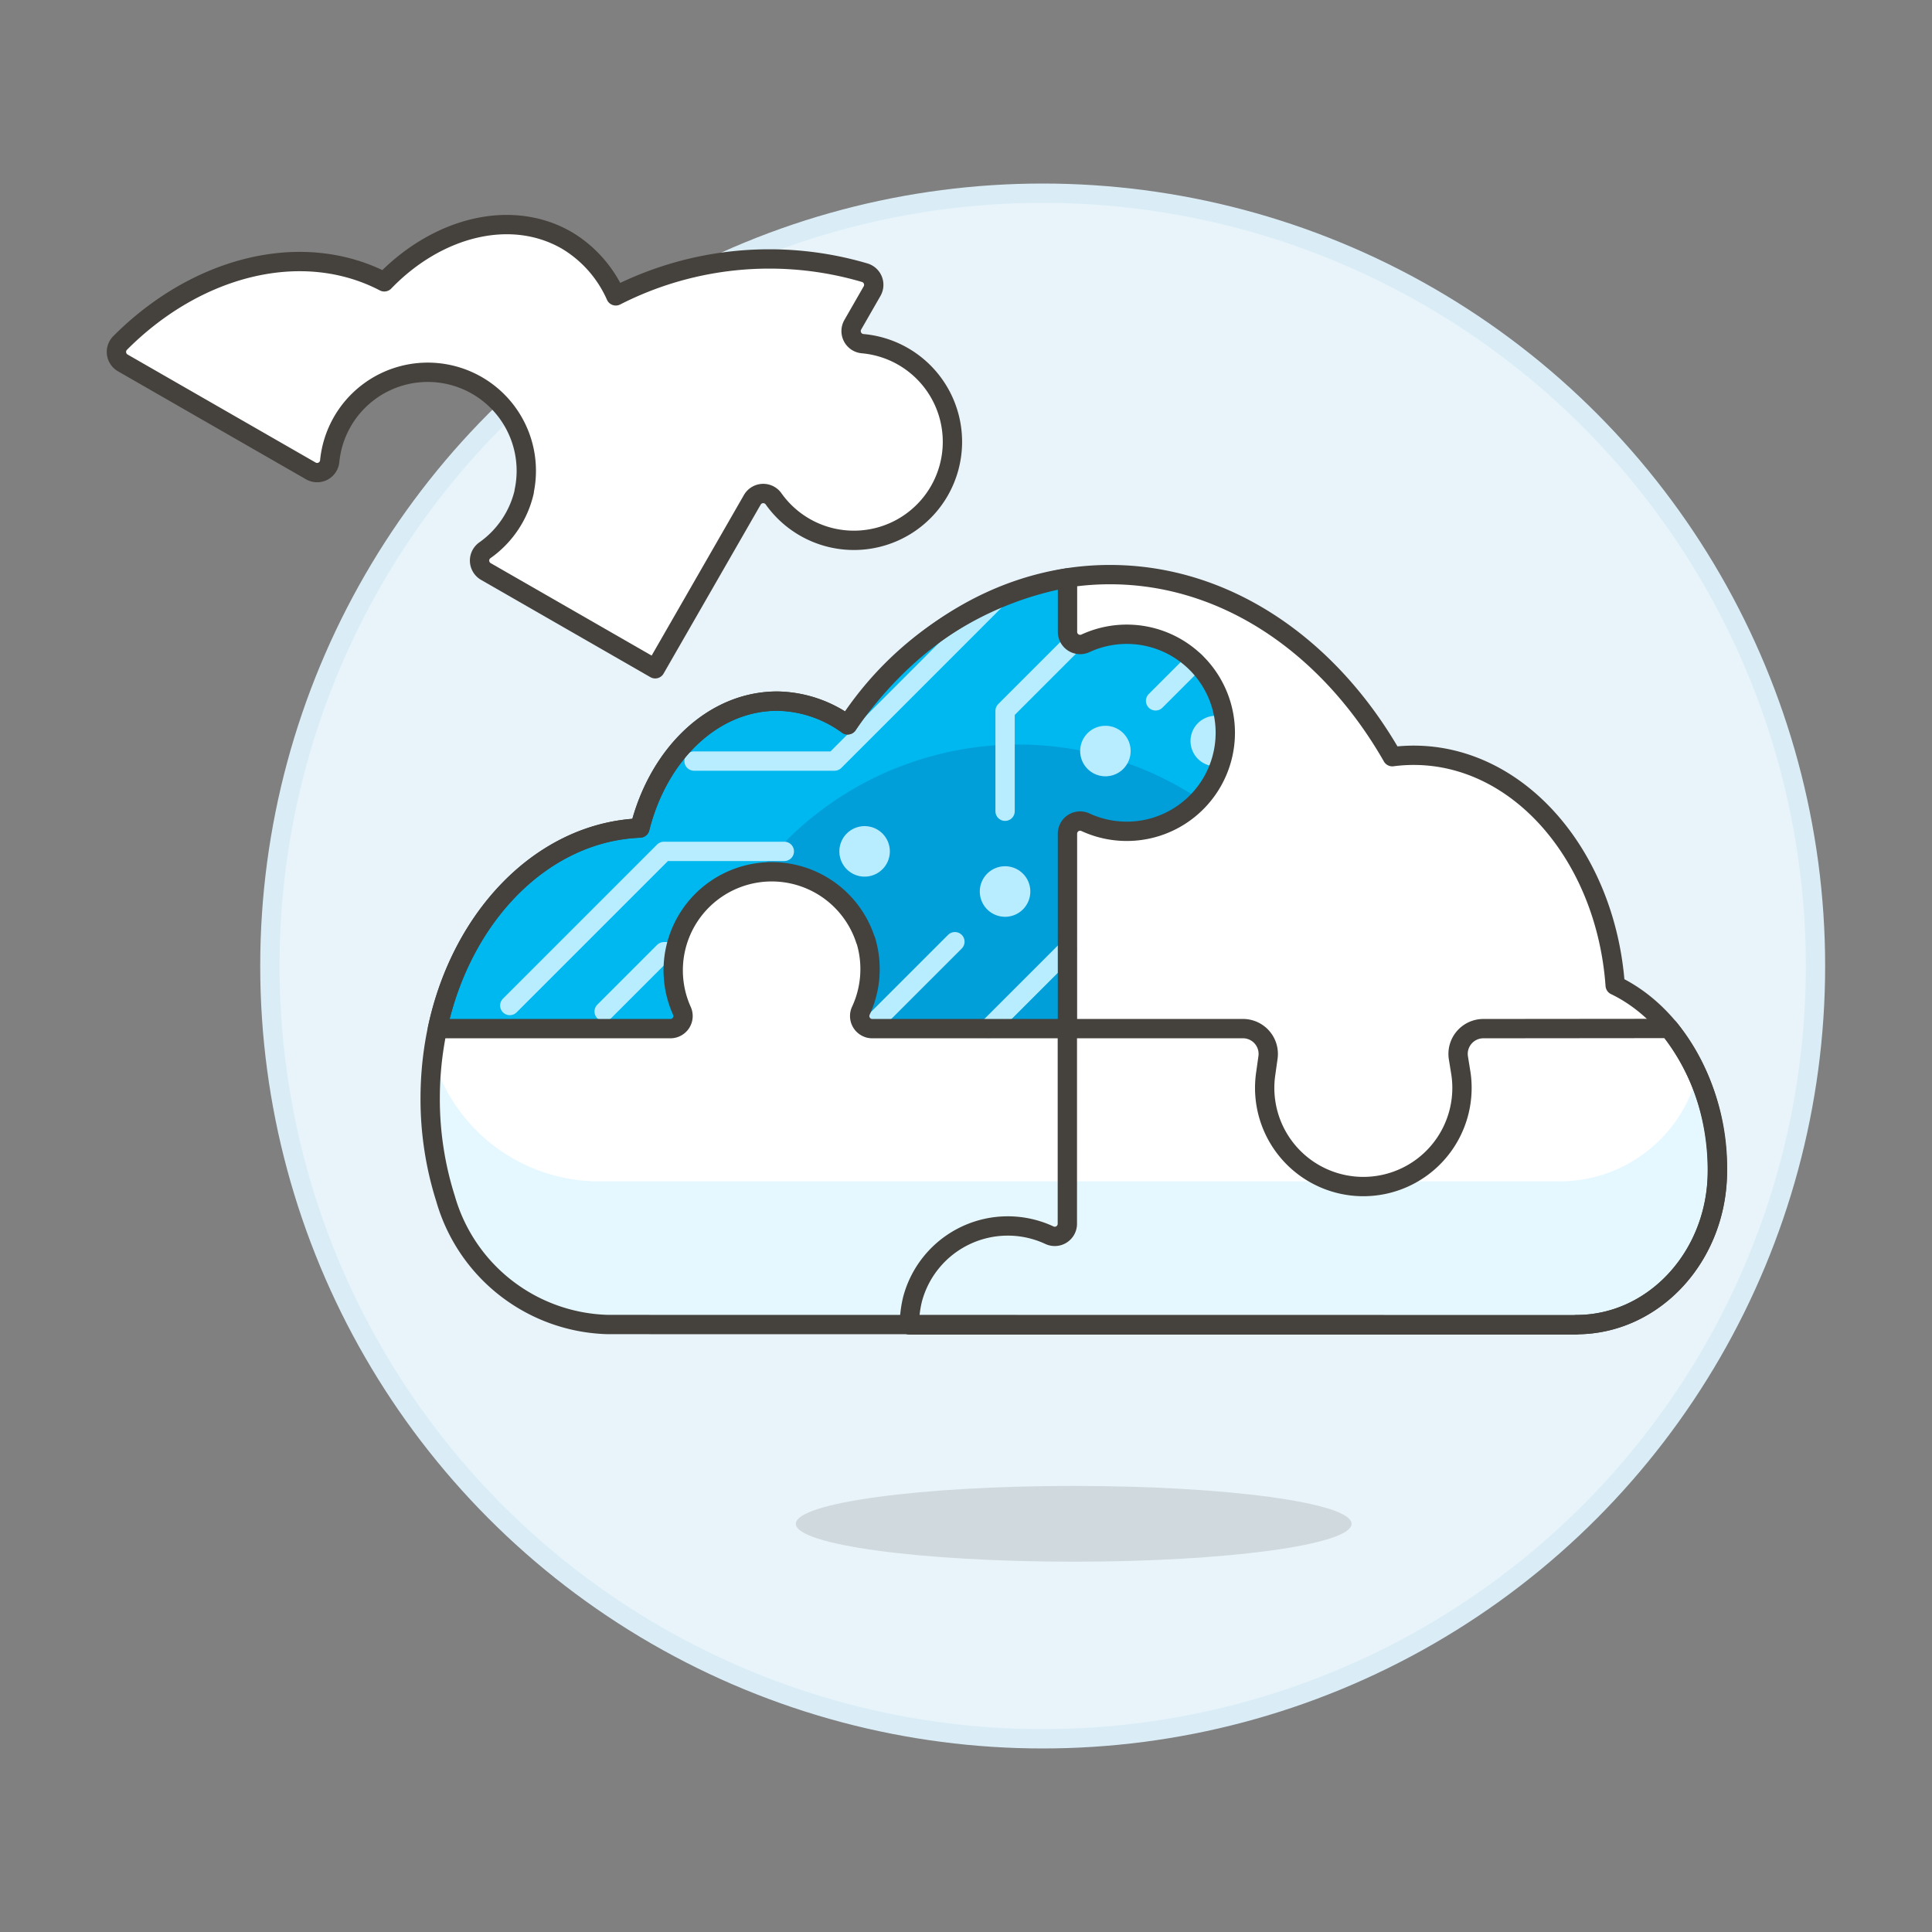
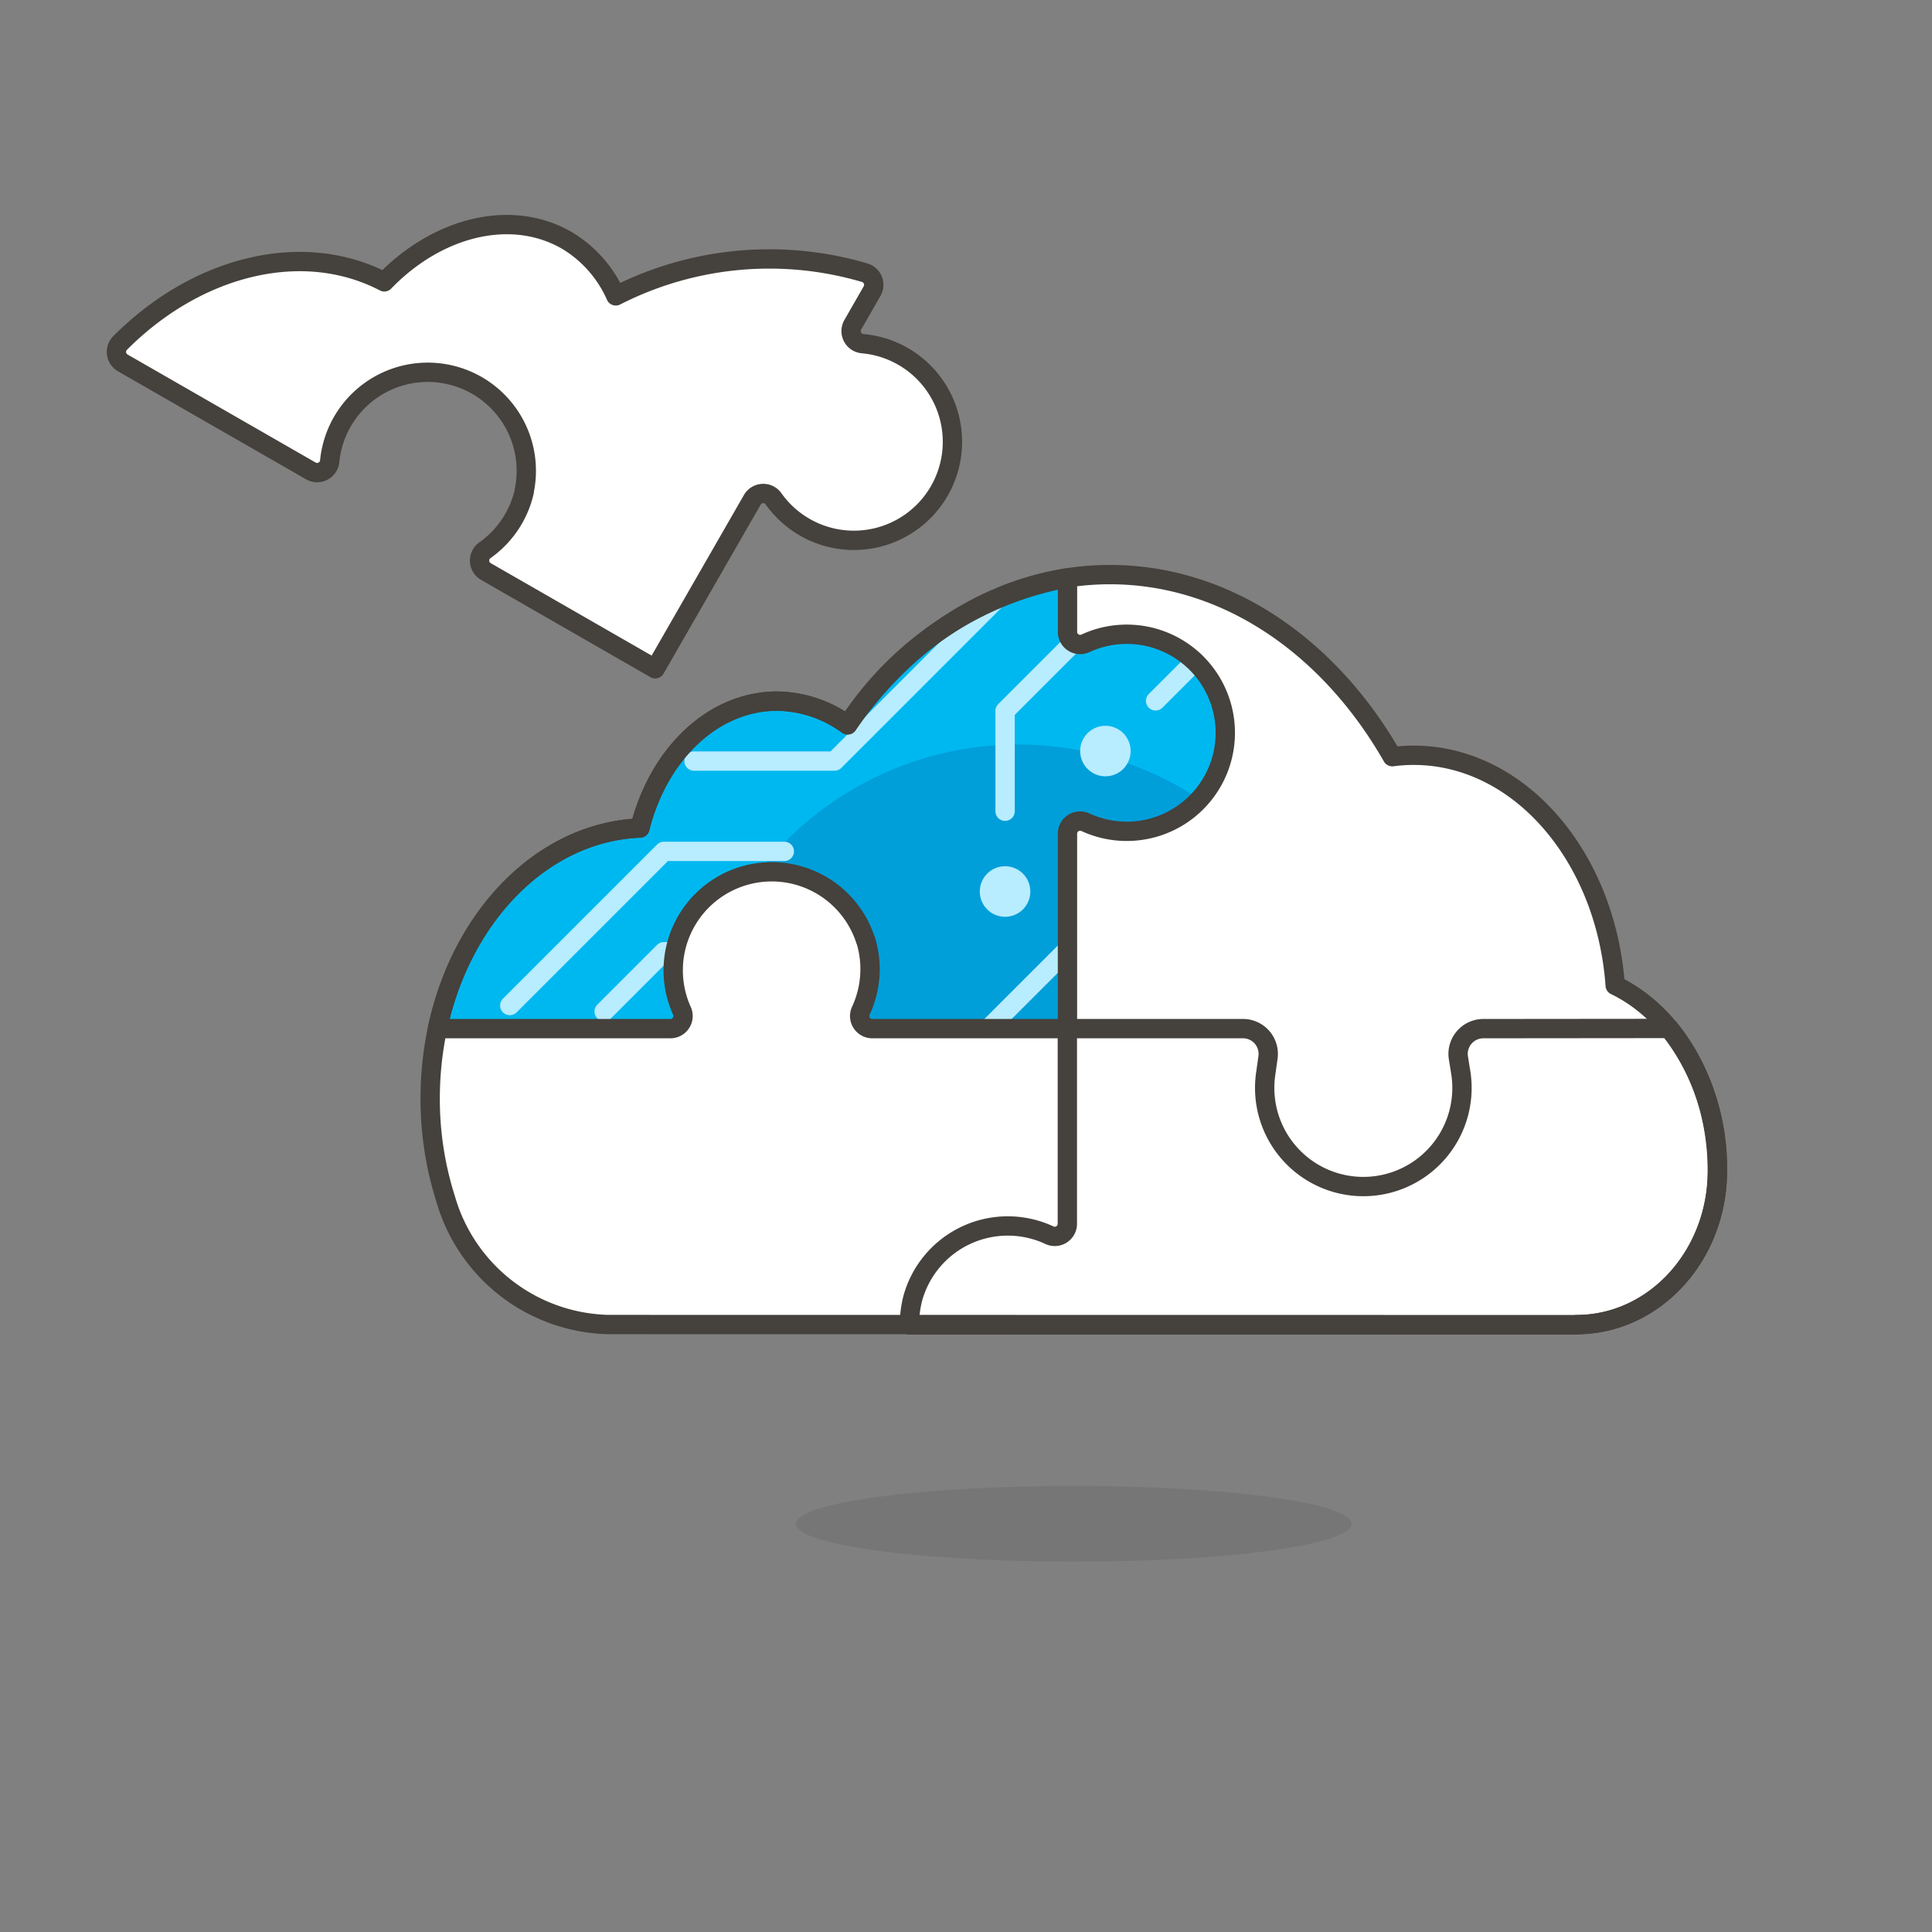
<svg xmlns="http://www.w3.org/2000/svg" viewBox="0 0 100 100">
  <rect x="0" y="0" width="100" height="100" fill="#808080" stroke="none" />
  <g class="nc-icon-wrapper">
    <defs />
-     <circle class="a" cx="53.969" cy="50" r="40" fill="#e8f4fa" stroke="#daedf7" stroke-miterlimit="10" />
    <path class="b" d="M81.589 68.564c4.03 0 7.3-3.564 7.3-7.961s-2.2-8.113-5.287-9.6c-.479-6.675-4.964-11.91-10.432-11.91a8.592 8.592 0 0 0-1.105.073c-3.258-5.7-8.583-9.424-14.615-9.424-5.429 0-10.284 3.02-13.577 7.773a6.325 6.325 0 0 0-3.641-1.227c-3.353 0-6.159 2.772-7.111 6.569-6.027.248-10.855 6.413-10.855 14a17.044 17.044 0 0 0 .8 5.2 8.983 8.983 0 0 0 8.4 6.5z" style="" fill="#fff" />
    <path class="c" d="M34.7 53.242a.653.653 0 0 0 .588-.939 5.1 5.1 0 1 1 9.509-3.65l.013.013a5.114 5.114 0 0 1-.249 3.642.652.652 0 0 0 .59.934h10.101V43.151a.654.654 0 0 1 .935-.59 5.1 5.1 0 1 0 0-9.264.653.653 0 0 1-.933-.59v-2.794a17.245 17.245 0 0 0-11.381 7.606 6.325 6.325 0 0 0-3.641-1.227c-3.353 0-6.159 2.772-7.111 6.569-5.032.207-9.229 4.539-10.477 10.381z" style="" fill="#00b8f0" />
-     <path class="d" d="M87.85 55.613a7.352 7.352 0 0 1-6.929 5.532H30.794a8.984 8.984 0 0 1-8.4-6.456 17.625 17.625 0 0 0-.134 2.174 17.044 17.044 0 0 0 .8 5.2 8.983 8.983 0 0 0 8.4 6.5h50.129c4.03 0 7.3-3.564 7.3-7.961a12.222 12.222 0 0 0-1.039-4.989z" style="" fill="#e5f8ff" />
    <ellipse class="e" cx="55.575" cy="78.872" rx="14.382" ry="1.961" fill="#45413c" opacity="0.15" />
    <path class="f" d="M81.592 68.577H47.069a5.782 5.782 0 0 1 .164-1.33 5.1 5.1 0 0 1 7.083-3.314.652.652 0 0 0 .93-.592v-10.1h9.086a1.309 1.309 0 0 1 1.3 1.489l-.12.853a5.106 5.106 0 1 0 10.108 0l-.133-.827a1.308 1.308 0 0 1 1.29-1.514l9.619-.009a11.6 11.6 0 0 1 2.5 7.367c0 4.4-3.268 7.961-7.3 7.961" fill="none" stroke="#45413c" stroke-linecap="round" stroke-linejoin="round" />
    <path class="g" d="M44.805 48.666a5.114 5.114 0 0 1-.249 3.642.652.652 0 0 0 .59.934h10.106V43.151a.654.654 0 0 1 .935-.59 5.041 5.041 0 0 0 5.889-1.2 16.97 16.97 0 0 0-22.788 3.749 5.082 5.082 0 0 1 5.5 3.543z" style="" fill="#009fd9" />
    <path class="h" d="M31.271 52.355l3.094-3.094h.518" fill="none" stroke-linecap="round" stroke-linejoin="round" stroke="#b8ecff" />
    <path class="h" d="M26.386 52.046l7.979-7.979h6.232" fill="none" stroke-linecap="round" stroke-linejoin="round" stroke="#b8ecff" />
-     <path class="h" d="M44.954 53.213l4.472-4.471" fill="none" stroke-linecap="round" stroke-linejoin="round" stroke="#b8ecff" />
    <path class="h" d="M51.163 53.236l4.089-4.088" fill="none" stroke-linecap="round" stroke-linejoin="round" stroke="#b8ecff" />
-     <path class="i" d="M45.676 43.143a1.307 1.307 0 1 0 0 1.849 1.309 1.309 0 0 0 0-1.849z" style="" fill="#b8ecff" />
    <path class="i" d="M52.947 45.22a1.308 1.308 0 1 0 0 1.85 1.31 1.31 0 0 0 0-1.85z" style="" fill="#b8ecff" />
    <path class="i" d="M58.14 37.949a1.307 1.307 0 1 0 0 1.85 1.311 1.311 0 0 0 0-1.85z" style="" fill="#b8ecff" />
-     <path class="i" d="M62.005 37.431a1.306 1.306 0 0 0 1.116 2.216 5.154 5.154 0 0 0 .231-2.529 1.307 1.307 0 0 0-1.347.313z" style="" fill="#b8ecff" />
    <path class="h" d="M52.023 41.99v-5.194l3.535-3.535" fill="none" stroke-linecap="round" stroke-linejoin="round" stroke="#b8ecff" />
    <path class="h" d="M51.634 30.952l-8.44 8.441h-7.271" fill="none" stroke-linecap="round" stroke-linejoin="round" stroke="#b8ecff" />
    <path class="h" d="M59.813 36.277l2.048-2.048" fill="none" stroke-linecap="round" stroke-linejoin="round" stroke="#b8ecff" />
    <path class="f" d="M34.7 53.242a.653.653 0 0 0 .588-.939 5.1 5.1 0 1 1 9.509-3.65l.013.013a5.114 5.114 0 0 1-.249 3.642.652.652 0 0 0 .59.934h10.101V43.151a.654.654 0 0 1 .935-.59 5.1 5.1 0 1 0 0-9.264.653.653 0 0 1-.933-.59v-2.794a17.245 17.245 0 0 0-11.381 7.606 6.325 6.325 0 0 0-3.641-1.227c-3.353 0-6.159 2.772-7.111 6.569-5.032.207-9.229 4.539-10.477 10.381z" fill="none" stroke="#45413c" stroke-linecap="round" stroke-linejoin="round" />
    <path class="f" d="M81.589 68.564c4.03 0 7.3-3.564 7.3-7.961s-2.2-8.113-5.287-9.6c-.479-6.675-4.964-11.91-10.432-11.91a8.592 8.592 0 0 0-1.105.073c-3.258-5.7-8.583-9.424-14.615-9.424-5.429 0-10.284 3.02-13.577 7.773a6.325 6.325 0 0 0-3.641-1.227c-3.353 0-6.159 2.772-7.111 6.569-6.027.248-10.855 6.413-10.855 14a17.044 17.044 0 0 0 .8 5.2 8.983 8.983 0 0 0 8.4 6.5z" fill="none" stroke="#45413c" stroke-linecap="round" stroke-linejoin="round" />
    <path class="j" d="M16.089 24.375a.654.654 0 0 0 .978-.521 5.1 5.1 0 1 1 10.063 1.573l.005.017a5.112 5.112 0 0 1-2.03 3.033.653.653 0 0 0 .046 1.105l8.762 5.034 5.028-8.749a.654.654 0 0 1 1.1-.045 5.1 5.1 0 1 0 4.613-8.034.654.654 0 0 1-.515-.977l1-1.743a.655.655 0 0 0-.365-.948 17.475 17.475 0 0 0-12.9 1.194 6.32 6.32 0 0 0-2.546-2.879c-2.907-1.67-6.72-.664-9.437 2.153-4.254-2.217-9.715-.811-13.675 3.166a.656.656 0 0 0 .138 1.029z" fill="#fff" stroke="#45413c" stroke-linecap="round" stroke-linejoin="round" />
  </g>
</svg>